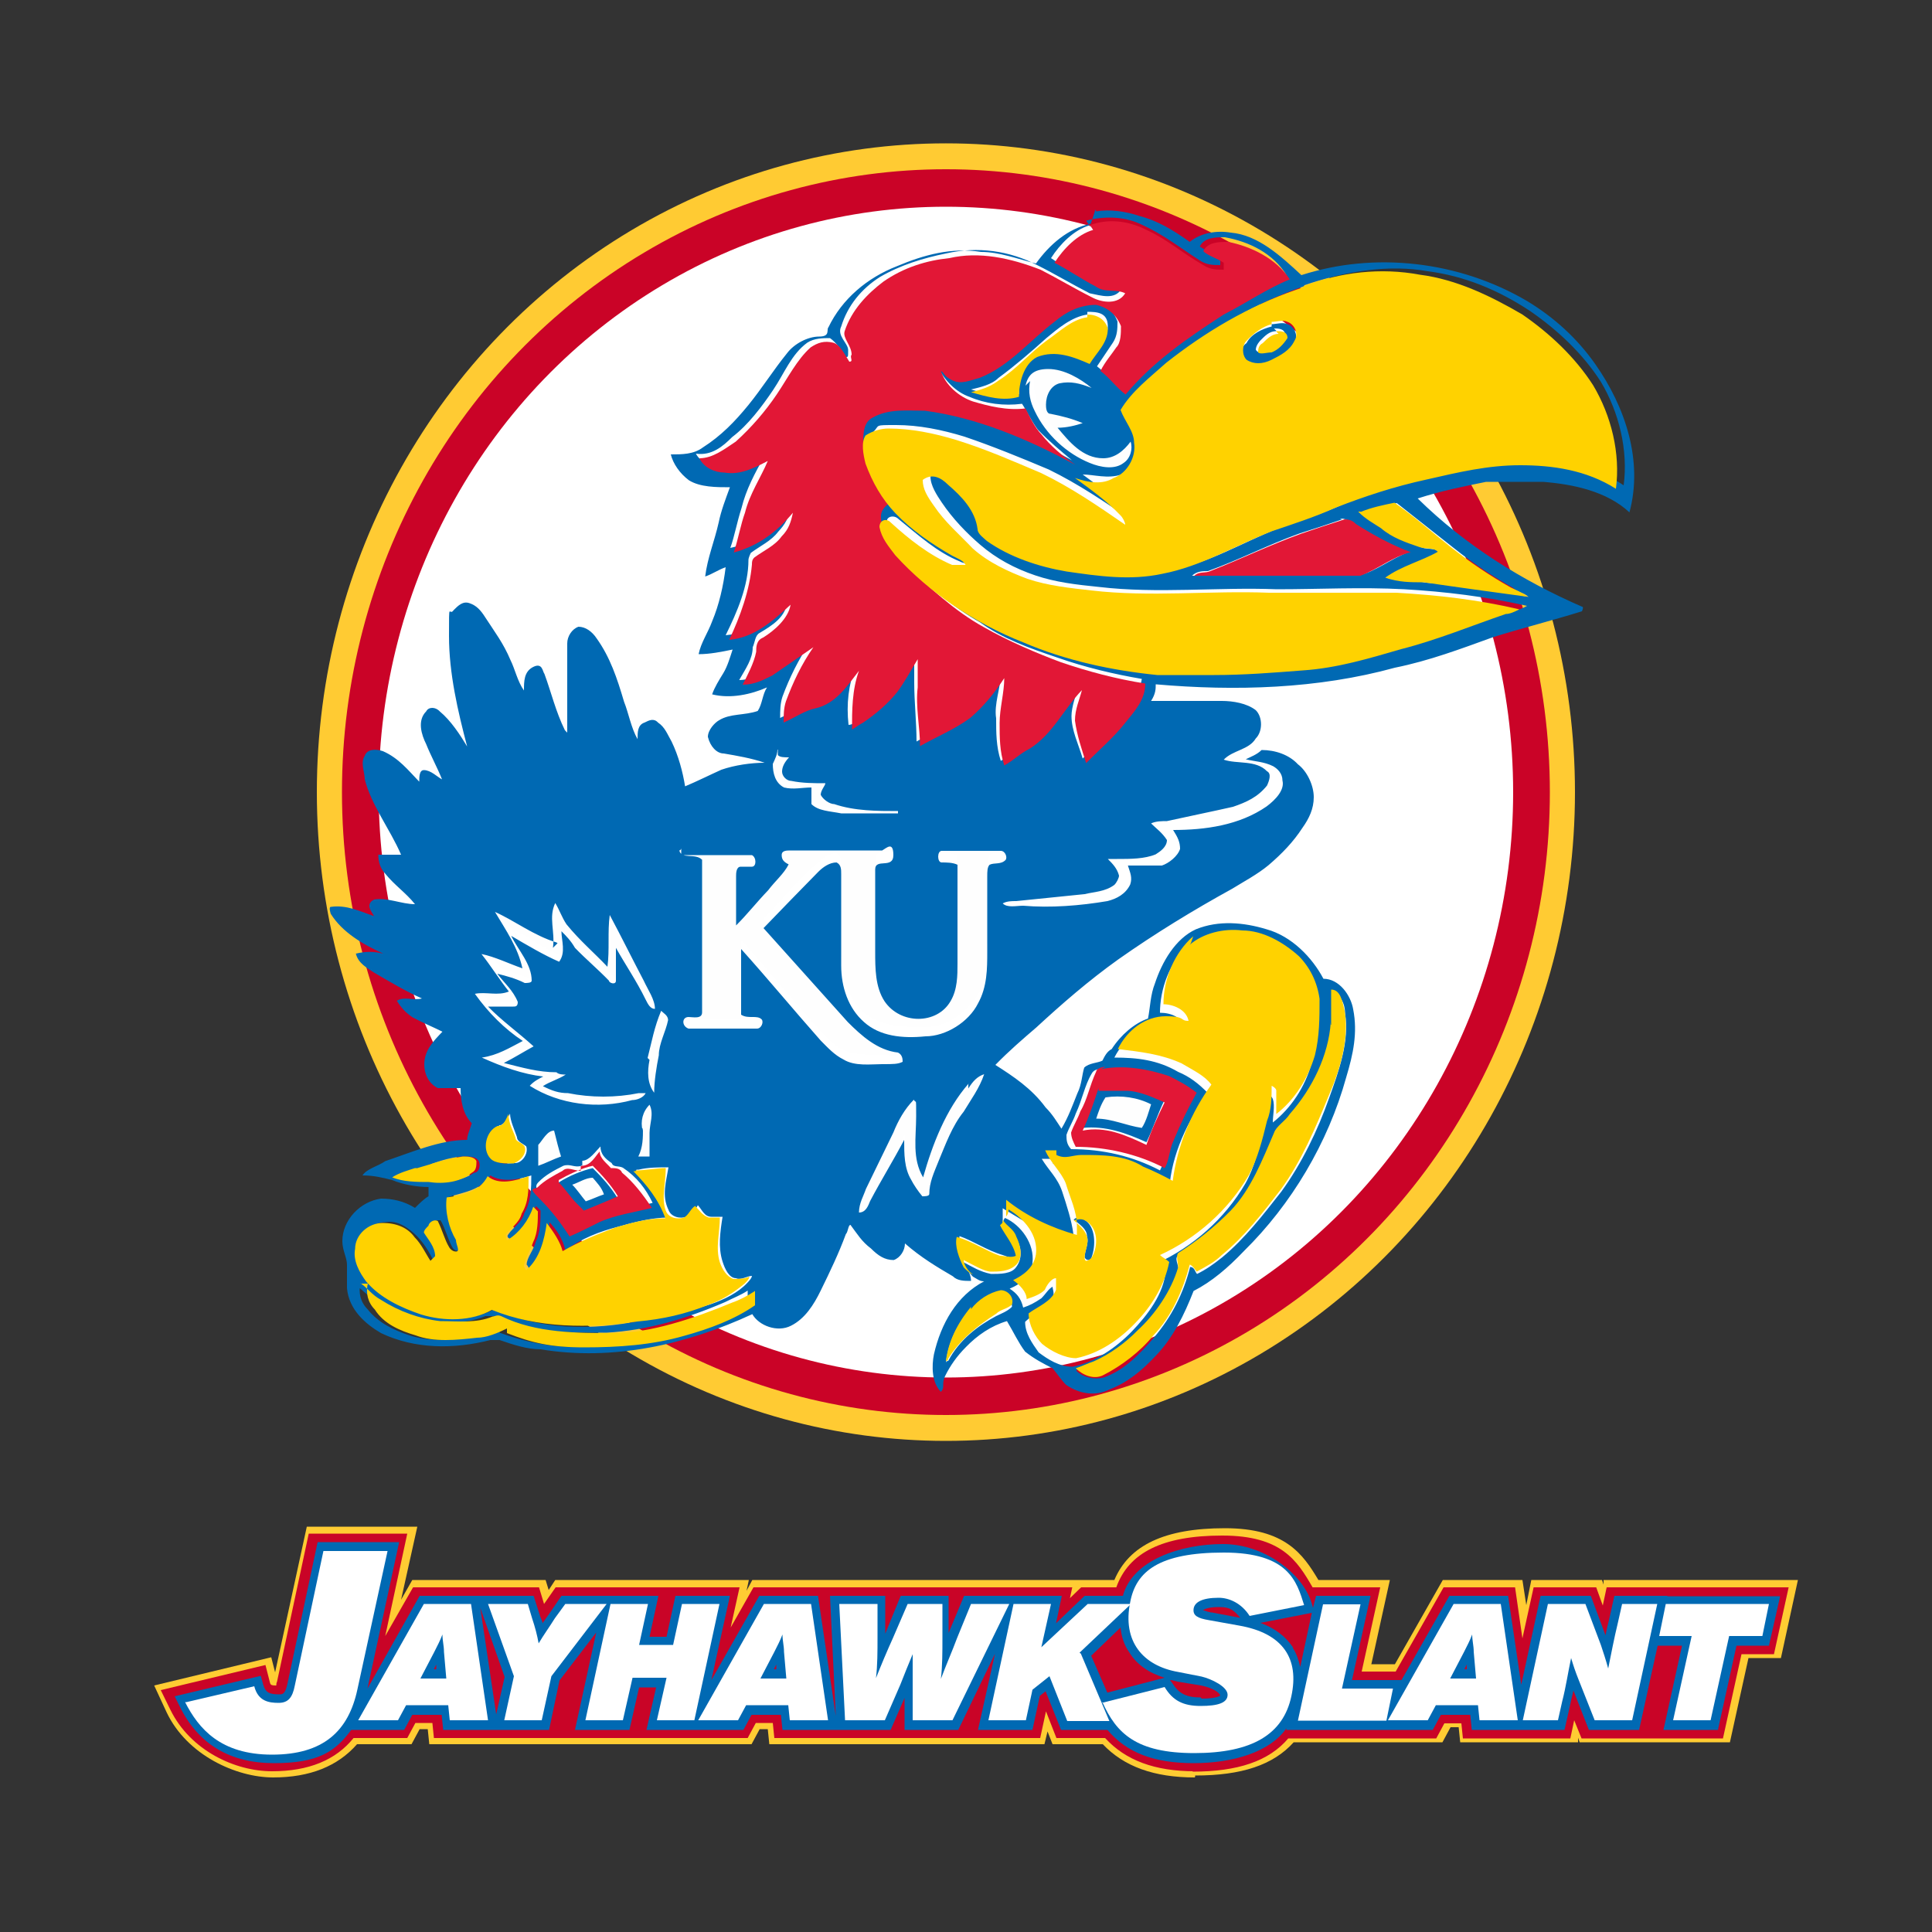
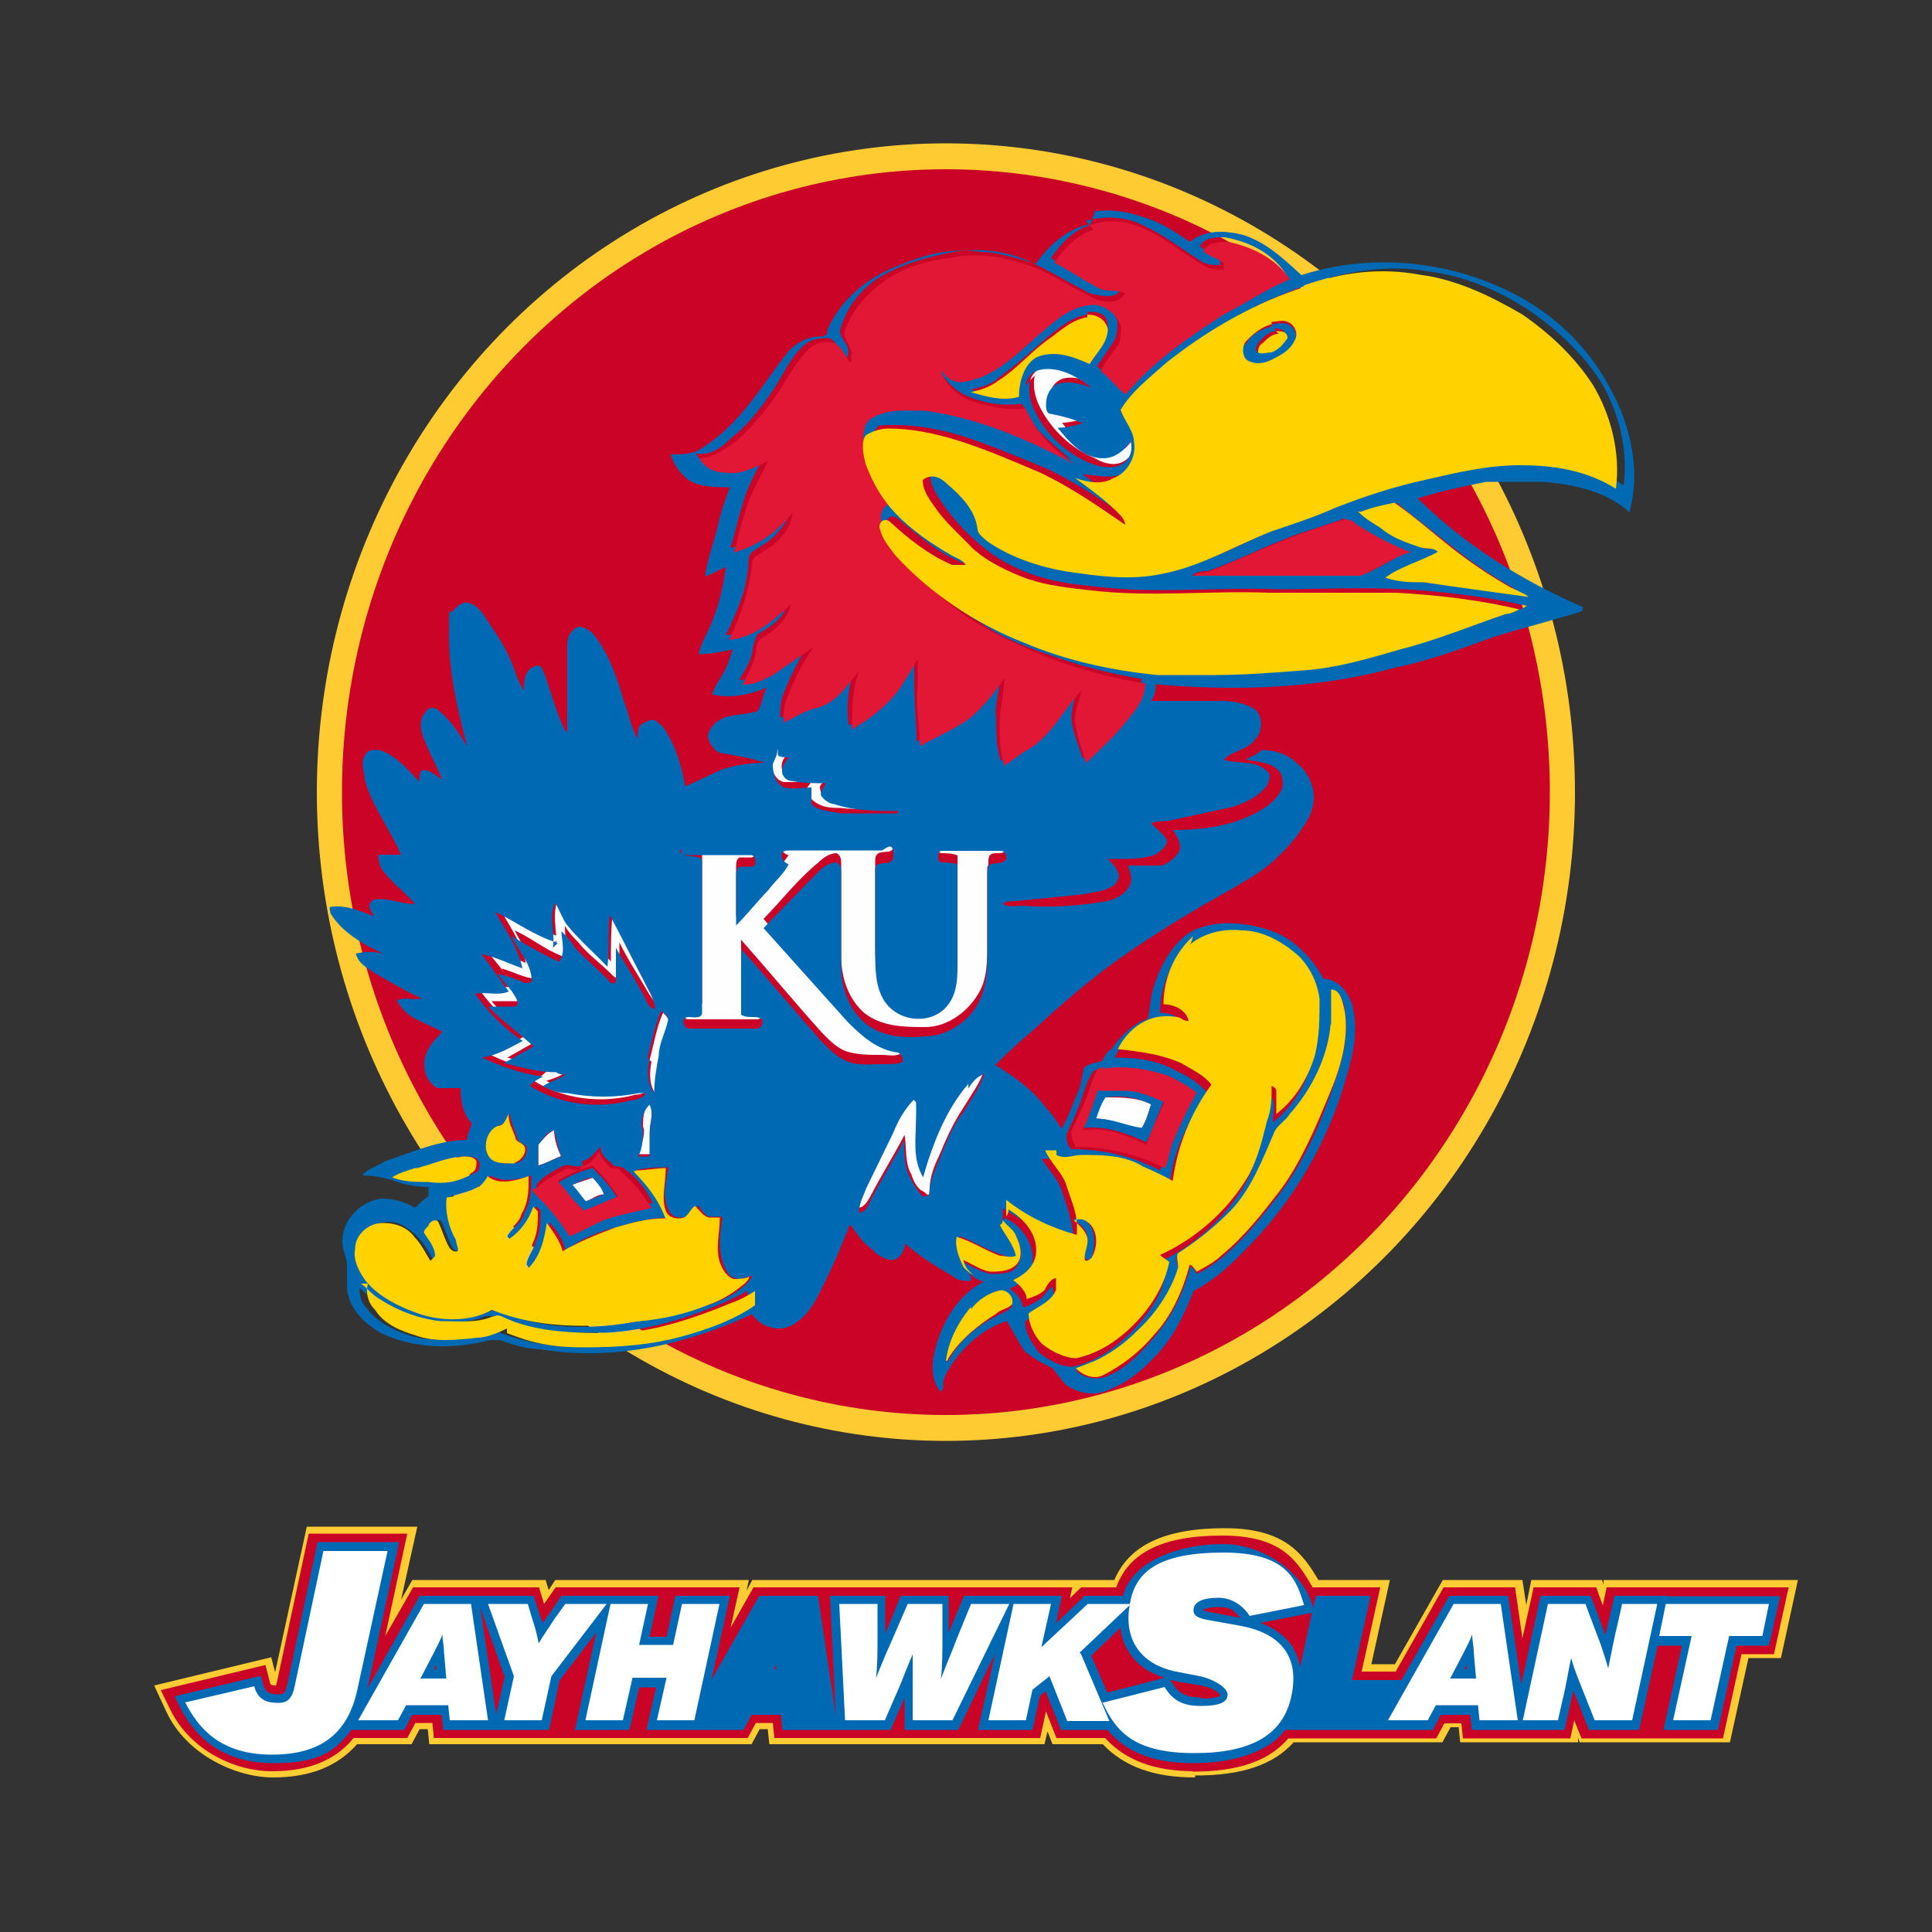
<svg xmlns="http://www.w3.org/2000/svg" id="Layer_1" version="1.1" viewBox="0 0 500 500">
  <rect x="0" y="0" width="500" height="500" fill="#333333" stroke="none" />
  <defs>
    <style>
      .st0 {
        fill: #ca0327;
      }

      .st1 {
        fill: #e10034;
      }

      .st2 {
        fill: #e21736;
      }

      .st3 {
        fill: #ffcb33;
      }

      .st4 {
        fill: #ffd200;
      }

      .st5 {
        fill: #fff;
      }

      .st6 {
        fill: #fefefe;
      }

      .st7 {
        fill: #fc3;
      }

      .st8 {
        fill: #0069b3;
      }

      .st9 {
        fill: #c90427;
      }

      .st10 {
        display: none;
      }
    </style>
  </defs>
  <g id="Background" class="st10">
-     <rect class="st1" x="121.2" y="176.1" width="256.8" height="147.8" />
-   </g>
+     </g>
  <g>
    <ellipse class="st3" cx="244.8" cy="205" rx="162.8" ry="167.9" />
    <ellipse class="st0" cx="244.8" cy="205" rx="156.3" ry="161.2" />
-     <ellipse class="st5" cx="244.8" cy="205" rx="146.8" ry="151.5" />
    <g id="Capa_x5F_1">
      <g id="Kansas_x5F_Jayhawks.cdr">
        <path class="st6" d="M148.1,306.6c1.8-.6,3.5-1.2,5.3-1.8,1.2,1.2,2.4,2.4,2.9,4.3-1.8,0-2.9,1.2-4.7,1.8-1.2-1.2-2.4-2.4-3.5-4.3h0ZM139.3,296.2c1.2-1.2,2.4-3,4.1-3.7,0,1.8.6,4.3,1.8,6.7-1.8.6-3.5,1.8-5.9,2.4v-5.5h0ZM166.4,292c0-2.4,0-4.9,1.8-6.7,1.2,2.4,0,4.9,0,7.3v6.1h-2.9c.6-2.4,1.8-4.9,1.2-7.3v.6h-.1ZM286.1,284c4.1,0,8.3,0,11.8,1.8-.6,1.8-1.2,4.3-2.4,6.1-4.1,0-7.7-2.4-11.8-2.4,0-1.8,1.2-4.3,2.4-5.5h0ZM250.7,280.4c1.2-1.2,2.4-2.4,4.1-3.7-1.2,3.7-3.5,6.7-5.3,9.7-2.9,4.3-4.7,8.5-6.5,12.8-1.2,2.4-2.4,5.5-2.4,8.5s-1.2.6-1.8.6c-1.2-.6-2.4-2.4-2.9-4.3-1.8-3-1.2-6.7-1.8-10.3-2.9,5.5-5.9,10.3-8.8,15.8-.6,1.2-1.8,3-2.9,3,0-1.8,1.2-3.7,1.8-6.1,2.4-4.9,4.7-9.7,7.1-14.6,1.8-3,2.9-6.1,5.3-8.5,1.2,1.2.6,3,.6,4.3,0,5.5-1.2,11,1.8,15.8,2.4-9.1,5.9-17.6,11.8-24.3h0v1.2h-.1ZM168.1,274.3c1.2-4.3,1.8-8.5,3.5-12.2.6.6,1.2,1.2,1.8,2.4-.6,3-1.8,6.1-2.4,9.1,0,3-.6,6.7-1.2,9.7-1.8-2.4-1.8-5.5-1.2-8.5h0l-.6-.6h0ZM144,243.9c0-3.7-1.2-7.9.6-11.6,1.2,1.2,1.8,3.7,2.9,5.5,2.9,3.7,7.1,7.3,10.6,11,0-4.3,0-9.1.6-13.4,3.5,5.5,5.9,11.6,8.8,17,1.2,2.4,2.9,4.3,2.9,7.3-1.2,0-1.8-1.8-2.4-2.4-2.4-4.3-5.3-8.5-7.7-13.4v8.5c0,1.2-1.2.6-1.8,0-2.9-3-6.5-5.5-8.8-8.5-1.2-1.2-2.4-2.4-3.5-4.3,0,2.4.6,5.5-.6,7.9-4.7-1.8-8.3-4.9-12.4-6.7,1.8,3.7,4.7,7.3,5.3,11.6,0,1.2-1.2.6-1.8.6-2.4-.6-4.7-1.8-7.1-2.4,1.8,2.4,4.1,4.9,5.3,7.3,0,.6-.6,1.2-1.2,1.2h-6.5c3.5,4.3,8.3,6.7,11.8,10.3-2.4,1.2-5.3,3-7.7,4.3,4.1,1.2,8.8,2.4,13.6,2.4s1.8,0,2.4.6c-1.8,1.8-4.1,2.4-5.9,3,1.8,1.2,4.1,1.2,6.5,1.8,5.9,1.2,12.4,1.2,18.3,0h1.8c0,1.2-2.4,1.8-3.5,1.8-8.8,2.4-18.9,1.2-26.5-3.7,1.2-.6,2.4-1.2,3.5-2.4-5.9-.6-11.2-2.4-15.9-4.9,3.5-1.2,7.1-2.4,10.6-4.3-4.7-3-8.8-7.3-12.4-12.2,2.9,0,5.9,0,8.8-.6-1.8-3.7-4.7-6.7-7.1-9.7,3.5.6,7.1,2.4,10.6,3.7-1.2-5.5-4.7-10.3-7.1-14.6,5.3,3,10.6,6.1,15.9,7.9h0l-1.2,1.2.3.2ZM176.4,218.9c2.9-.6,6.5,0,9.4,0h8.8c1.2,0,1.8,2.4,0,3h-2.9c-1.2,0-1.2,1.8-1.2,2.4v12.8c2.9-3,5.3-6.1,8.3-9.1s3.5-4.3,5.3-6.7c-.6,0-2.4-1.2-1.8-2.4,0-1.2,1.8-1.2,2.4-1.2h23.6c1.2,0,2.9,0,2.9,1.2,0,3-4.7,0-4.7,3.7v21.3c0,4.3,0,9.1,2.4,12.8,3.5,5.5,13,5.5,17.1,0,1.8-3,1.8-6.7,1.8-9.7v-25.6c-1.2-.6-2.9-.6-4.1-.6s-1.8-2.4,0-3h15.3c1.2,0,1.8,1.8,1.2,2.4-1.2,1.2-2.9,0-4.1,1.2-.6,1.2,0,2.4-.6,3v19.5c0,4.9,0,9.7-2.4,13.4-2.9,4.9-8.3,8.5-13.6,8.5s-11.2,0-15.9-3.7c-4.1-3.7-5.9-9.1-5.9-14.6v-23.7c0-1.2,0-2.4-1.2-3-1.8,0-3.5,1.2-4.7,2.4-5.3,4.3-9.4,9.7-14.2,14.6,7.1,8.5,14.7,16.4,21.8,24.3,3.5,3.7,7.7,7.3,13,7.9,1.2,0,1.2,1.2,1.2,2.4-1.8,1.2-3.5.6-5.3.6-3.5,0-7.1,0-10-1.2-2.4-1.2-4.1-3-5.9-4.9-7.1-7.9-13.6-15.8-20.6-23.7v17c1.2,1.2,3.5,0,5.3,1.2.6,1.2,0,2.4-1.2,2.4h-17.7c-1.8,0-1.8-3,0-3s2.9,0,3.5-1.2v-39.5c-1.8-1.8-4.7,0-5.9-2.4,0,0,0-1.2.6-1.2h0v2.4h0ZM201.2,194c1.2,0,2.4,0,2.9.6-.6,1.2-1.8,1.8-1.8,3.7s1.2,1.8,2.4,2.4c2.9,1.2,5.9,1.2,8.8.6,0,1.2-1.8,1.8-1.2,3,0,1.8,2.4,2.4,3.5,2.4,5.3,1.2,11.2,1.2,16.5,1.8v.6c-4.7,0-10,.6-14.7,0-2.4,0-5.3,0-7.7-2.4s-.6-3,0-4.3h-7.1c-2.4-.6-3.5-3.7-2.9-6.1,0-1.2,1.2-2.4,1.2-3.7v1.4ZM266.6,98.5c.6-2.4,3.5-4.3,5.9-4.3,4.1,0,7.7,2.4,11.2,4.9-2.4-.6-5.3-1.8-8.3-1.2-2.4.6-4.1,3-3.5,5.5,0,.6,0,2.4,1.2,2.4,2.9.6,5.9,1.8,8.3,2.4-2.4.6-4.7,1.2-6.5,1.2,2.9,4.3,7.1,7.9,11.8,7.9s5.3-2.4,7.1-4.3c0,1.8,0,4.3-1.8,5.5-2.4,2.4-5.9,1.8-8.8,0-5.9-2.4-11.2-7.3-14.2-13.4-1.2-2.4-1.8-5.5-1.2-7.9h0l-1.2,1.2h0Z" />
        <path class="st8" d="M277.8,315.7c.6-.6,1.8-1.2,2.9,0,2.9,1.8,2.9,6.7,1.8,9.7,0,.6-1.2,1.2-1.8,0,0-1.8,1.2-3.7.6-5.5,0-1.8-1.8-3-3.5-4.3h0ZM283.7,54.7c3.5-.6,7.7,0,11.2,1.2,4.7,1.2,8.8,3.7,13,6.7,2.9-2.4,7.1-3,10.6-2.4,7.1.6,13,6.1,18.3,11,18.9-6.1,40.7-3.7,58.4,6.7,7.1,4.3,13,9.7,17.7,16.4,7.7,11,12.4,24.9,8.8,38.3-5.9-5.5-14.7-7.3-22.4-7.9h-14.7c-5.9,1.2-11.8,2.4-17.7,4.3,12.4,12.2,27.1,21.3,42.5,28,.6,0,0,1.2,0,1.2-7.7,2.4-15.3,4.3-23,6.7-8.3,3-16.5,6.1-25.4,7.9-20,5.5-41.3,6.1-61.9,4.3,0,1.2,0,2.4-1.2,4.3h18.3c2.9,0,6.5.6,8.8,2.4,1.8,1.8,1.8,5.5,0,7.3-1.8,3-5.9,3-8.3,5.5,3.5,1.2,8.3,0,11.2,3,1.2.6.6,2.4,0,3.7-2.4,3-5.3,4.3-8.8,5.5-5.3,1.2-11.2,2.4-17.1,3.7-1.2,0-2.9,0-4.1.6,1.2,1.2,2.9,2.4,4.1,4.3,0,1.8-1.8,3-2.9,3.7-2.9,1.2-6.5,1.2-10,1.2h-2.4c1.2,1.2,2.4,2.4,2.9,4.3,0,.6-.6,1.8-1.2,2.4-2.4,1.8-5.3,1.8-7.7,2.4-5.9.6-11.8,1.2-17.7,1.8-1.2,0-2.4,0-3.5.6,1.2,1.2,3.5.6,5.3.6,7.1.6,14.7,0,21.8-1.2,2.4-.6,4.7-1.8,5.9-4.3.6-1.8,0-3-.6-4.9h8.8c1.8-.6,4.1-2.4,4.7-4.3,0-1.8-.6-3-1.8-4.9,8.3,0,17.1-1.2,24.2-6.1,2.4-1.8,4.7-4.3,4.1-6.7,0-1.8-1.2-3-2.4-3.7-2.4-1.2-4.7-1.2-7.1-1.8,1.2-.6,2.9-1.2,4.1-2.4,3.5,0,7.1,1.2,9.4,3.7,2.4,1.8,4.1,5.5,4.1,8.5s-1.2,5.5-2.9,7.9c-2.4,3.7-5.3,6.7-8.8,9.7-2.9,2.4-6.5,4.3-9.4,6.1-10,5.5-20,11.6-29.5,18.3-7.7,5.5-14.7,11.6-21.2,17.6-3.5,3-7.1,6.1-10.6,9.7,4.7,3,9.4,6.1,13,11,1.8,1.8,2.9,3.7,4.1,5.5h0c1.8-3,2.9-6.1,4.1-9.1,1.2-2.4,1.2-4.9,1.8-6.7,1.2-1.2,3.5-1.2,4.7-1.8.6-1.2,1.2-2.4,2.4-3,2.4-3.7,5.9-6.7,9.4-7.9.6-3,.6-6.1,1.8-9.1,1.8-5.5,5.3-11.6,10.6-14,5.9-2.4,12.4-1.8,18.3,0,6.5,1.8,11.8,7.3,14.7,12.8,4.1,0,7.1,4.3,7.7,7.9,1.2,6.1,0,11.6-1.8,17.6-4.7,17-14.2,32.9-26.5,45-4.1,4.3-8.3,7.9-13,10.3-2.4,6.1-5.3,12.2-10,17-3.5,3.7-7.1,6.7-11.8,8.5-3.5,1.8-7.7,1.2-11.2-1.2-1.2-1.2-2.4-3-3.5-4.3-2.4-1.2-4.7-2.4-7.1-4.3-1.8-2.4-2.9-4.9-4.7-7.9-4.1,1.2-7.7,3.7-10.6,6.7-2.4,2.4-4.1,4.9-5.3,7.3s0,3-1.2,4.3c-2.4-2.4-2.4-6.7-1.8-9.7,1.8-7.9,5.9-15.2,13-18.9-1.2,0-1.8-.6-2.9-1.2-1.2-1.2-1.8-2.4-2.4-3.7,2.4,1.2,4.1,2.4,7.1,3,2.4,0,5.3,0,6.5-1.8,1.8-2.4,1.2-5.5,0-7.3s-2.9-2.4-3.5-4.3v.6c1.2,3,2.9,5.5,4.1,7.9-1.2,1.2-2.4.6-4.1,0-4.1-1.2-7.7-3.7-11.2-4.9,0,3,0,5.5,1.8,7.9.6,1.2,1.2,2.4,1.2,3.7-1.8,0-3.5,0-4.7-1.2-4.1-2.4-8.3-4.9-12.4-8.5,0,1.8-1.2,3.7-2.9,4.3-2.4,0-4.1-1.2-5.9-3-2.4-1.8-3.5-3.7-5.3-6.1-.6,0-.6,1.8-1.2,2.4-1.8,4.9-4.1,9.7-6.5,14.6-1.8,3.7-4.1,7.3-7.7,9.1-3.5,1.8-8.3,0-10-3-17.1,7.9-36,12.2-54.8,9.1-3.5,0-7.1-1.2-10.6-2.4h-2.4c-9.4,2.4-19.5,2.4-28.3-1.8-4.1-2.4-8.3-6.1-8.8-11.6v-6.1c0-1.8-1.2-3.7-1.2-6.1,0-5.5,4.7-10.3,10-11,2.9,0,5.9.6,8.8,2.4,1.2-1.2,2.4-2.4,3.5-3v-2.4c-2.9,0-6.5-.6-9.4-1.8-2.4-.6-4.7-1.2-7.7-1.2,1.2-1.8,4.1-2.4,5.9-3.7,7.1-2.4,14.2-5.5,21.2-5.5,0-1.2.6-2.4,1.2-4.3-2.4-2.4-2.9-6.1-2.9-9.1h-5.9c-2.4-1.2-3.5-3.7-3.5-6.1,0-3.7,2.4-6.1,4.7-8.5-2.4-1.2-5.3-2.4-7.7-3.7-1.8-1.2-2.9-2.4-4.1-4.3,1.8-1.2,4.1,0,6.5-.6-4.1-1.8-8.3-4.3-12.4-6.7-1.8-1.2-4.1-2.4-4.7-4.9,2.4-.6,4.7-.6,7.1,0-5.3-2.4-10.6-5.5-13.6-10.3,0,0-.6-1.8,0-1.8,4.1-.6,7.7,1.2,11.2,2.4-.6-1.2-2.4-3,0-4.3,3.5-.6,7.1,1.2,10.6,1.2-2.4-3-5.3-4.9-7.7-7.9-1.2-1.2-1.8-3-1.8-4.9h5.9c-2.9-6.7-7.7-12.8-9.4-19.5,0-1.8-1.2-4.3,0-6.1.6-1.8,2.9-1.8,4.7-1.2,4.1,1.8,6.5,4.9,9.4,7.9,0-1.2,0-3,1.2-3,1.8,0,3.5,1.8,4.7,2.4-1.2-3-2.9-6.1-4.1-9.1-1.2-2.4-2.4-6.1,0-8.5.6-1.2,2.4-1.2,3.5,0,2.9,2.4,5.3,6.1,7.1,9.1-2.4-9.1-4.7-18.9-4.7-28.6s0-4.9,1.2-6.7c1.2-1.2,2.4-2.4,4.1-1.8,1.8.6,2.9,1.8,4.1,3.7,2.4,3.7,4.7,6.7,6.5,11,1.2,2.4,1.8,5.5,3.5,7.9,0-2.4,0-4.9,2.4-6.1s2.4,1.2,2.9,1.8c1.8,4.9,2.9,9.7,5.3,14.6l.6.6v-23.1c0-1.8,1.2-3.7,2.9-4.3,1.8,0,3.5,1.2,4.7,3,3.5,4.9,5.3,10.3,7.1,16.4,1.2,3,1.8,6.7,3.5,9.7,0-1.8,0-3.7,1.8-4.3,1.2-.6,2.4-1.2,3.5,0,1.8,1.2,2.4,3,3.5,4.9,1.8,3.7,2.9,7.9,3.5,11.6,2.9-1.2,6.5-3,9.4-4.3,3.5-1.2,7.7-1.8,11.2-1.8h0c-3.5-1.2-7.1-1.8-10.6-2.4-1.8,0-3.5-1.8-4.1-4.3,0-1.8,1.8-3.7,2.9-4.3,2.9-1.8,6.5-1.2,10-2.4,1.2-1.8,1.2-4.3,2.4-6.1-4.1,1.8-9.4,3-14.2,1.8.6-1.8,1.8-3.7,2.9-5.5s1.8-4.3,2.4-6.1c-2.9.6-5.9,1.2-8.8,1.2.6-3,2.4-5.5,3.5-8.5,1.8-4.3,2.9-9.1,3.5-14-1.8.6-3.5,1.8-5.3,2.4.6-4.9,2.4-9.1,3.5-14,.6-3,1.8-6.1,2.9-9.1-3.5,0-7.7,0-10.6-1.8-2.4-1.8-4.1-4.3-4.7-6.7,2.9,0,5.9,0,8.3-1.8,4.7-3,8.3-6.7,11.8-11s6.5-9.1,10-13.4c1.8-2.4,5.3-4.3,8.3-4.3s1.8-1.8,2.4-2.4c3.5-7.3,10-12.8,17.7-15.8,7.1-3,14.2-4.9,21.8-3.7,4.7,0,9.4,1.8,14.2,3,3.5-4.9,8.3-9.1,14.2-10.3h0l1.2-3.7.2.5ZM282,58.3c-4.1,1.2-7.7,4.9-10,8.5,3.5,2.4,7.1,4.3,10.6,6.1,2.4,1.2,5.3,0,7.7,1.8-1.8,3-5.3,1.8-8.3,1.2-4.7-2.4-8.8-4.9-13.6-7.3-7.1-3.7-15.3-4.9-23.6-3-5.9,1.2-11.8,3-17.1,6.1-4.7,3-8.3,7.3-10,12.8-1.2,2.4,1.8,4.3,1.8,6.1s0,1.8-.6,1.8c-1.2-1.8-2.4-3.7-4.1-4.9-1.8,0-4.1,0-5.9,1.2-4.1,3-5.9,7.9-8.8,12.2-2.9,4.3-6.5,9.1-10.6,12.2-2.4,2.4-5.3,4.9-9.4,4.3,1.2,2.4,4.1,3,6.5,3.7,4.1,0,8.3-1.2,11.2-3-2.4,4.3-4.7,8.5-5.9,13.4-1.2,3.7-1.8,7.3-2.9,10.3,5.9-1.2,11.2-5.5,15.3-10.3,0,2.4-1.2,4.3-2.9,6.1-1.8,2.4-4.7,3.7-7.1,5.5,0,0-.6,1.2-.6,1.8,0,6.7-2.9,13.4-5.9,19.5,6.5-.6,11.2-4.9,15.9-9.1,0,4.3-4.1,6.7-7.1,8.5-1.2.6-1.2,2.4-1.8,3.7,0,3-1.8,5.5-3.5,8.5,2.4,0,5.3-1.2,7.7-2.4,3.5-1.8,7.1-4.9,10.6-7.3-2.9,4.3-5.3,9.1-7.1,14-.6,1.8-.6,3.7-.6,5.5,2.4-1.2,5.3-2.4,8.3-3.7,4.7-1.8,7.7-6.1,11.2-9.7-1.8,4.9-2.4,9.7-1.8,15.2,1.2,0,2.4-1.2,2.9-1.8,2.9-2.4,6.5-4.3,8.8-7.9,2.4-2.4,3.5-5.5,5.3-8.5v7.3c0,4.9.6,10.3.6,15.2,4.1-2.4,9.4-3.7,13-7.3,3.5-3,6.5-6.7,8.8-10.3,0,3.7-1.8,7.9-1.2,11.6,0,3.7,0,7.3,1.2,11,2.4-1.2,4.1-3,6.5-4.3,5.9-3.7,8.8-10.3,13.6-15.2-.6,2.4-1.8,5.5-1.8,7.9,0,3.7,1.8,7.3,2.9,11,3.5-3.7,6.5-6.7,10-10.3,2.4-3,4.7-6.7,5.3-10.3-7.1-1.2-14.7-3-21.8-5.5-7.1-2.4-14.2-4.9-20-9.1-7.7-4.3-14.2-10.3-20.6-16.4-2.9-3-5.3-6.7-5.9-11,0-1.8,1.2-3.7,2.4-4.9-3.5-4.3-5.9-9.7-7.1-15.2,0-2.4,0-5.5,2.4-6.7,4.1-2.4,8.8-1.8,13.6-1.8,13.6,1.8,26.5,7.3,38.9,14-2.9-2.4-5.9-4.9-8.8-7.9-1.8-2.4-2.9-4.9-4.1-6.7-4.7.6-9.4,0-13.6-1.8-3.5-1.2-6.5-4.3-8.3-7.9,1.2.6,1.8,1.8,2.9,2.4,2.4,1.2,4.7,0,7.1-.6,7.7-3,13-10.3,19.5-14.6,2.9-2.4,6.5-4.9,10.6-4.3,2.9,0,5.3,2.4,6.5,5.5,0,1.8,0,3.7-1.2,5.5s-2.9,4.3-4.1,6.1c2.4,1.8,4.1,4.3,6.5,6.1,7.1-8.5,16.5-14.6,25.4-20.7,5.3-3.7,11.2-6.7,17.1-9.1-3.5-5.5-9.4-8.5-15.9-9.7-2.4,0-5.3,0-6.5,2.4,1.8,1.2,3.5,1.8,5.3,3v1.8c-1.8,0-3.5,0-5.3-1.2-4.7-3-9.4-6.7-14.7-9.1-4.7-2.4-10-2.4-14.7-1.2h0l1.2,1.8-.3-.6ZM337.4,74.1c-12.4,4.3-23.6,11-33.6,18.9-4.1,3.7-8.8,7.3-11.8,12.2,1.2,3,2.9,5.5,3.5,8.5.6,3.7-1.8,7.9-5.3,9.1s-7.1,0-10,0c4.1,3,8.3,6.1,11.8,9.7.6.6,1.2,1.2,1.2,2.4-7.1-4.9-14.2-9.7-21.8-13.4-7.1-3-14.7-6.1-21.8-8.5-5.9-1.8-11.8-3-17.7-3s-4.1,0-5.9,1.8c-1.8,1.8-1.2,4.9,0,7.3,1.8,4.9,4.1,9.1,7.7,12.8,4.7,4.3,9.4,8.5,14.7,11,1.2.6,2.4,1.2,3.5,2.4-1.2.6-2.4.6-3.5,0-5.9-2.4-10.6-6.7-15.9-11-1.2-1.2-3.5-.6-2.9,1.2.6,3,2.9,4.9,4.1,7.3,8.8,10.3,20.6,18.3,33,22.5,11.2,4.3,23,7.3,34.8,8.5h14.7c7.7,0,15.3,0,23-1.2,8.8-.6,17.1-3,25.4-5.5,8.8-3,17.7-6.1,27.1-9.1,1.2,0,2.4-.6,3.5-1.2-10.6-2.4-21.2-3.7-31.8-4.3-11.2-.6-21.8,0-33,0-15.3-.6-30.7,1.2-46-.6-5.9-.6-11.2-1.2-16.5-3s-10-4.3-14.2-7.9c-3.5-3-7.1-6.7-10-11-1.2-1.8-2.9-4.3-2.9-6.7,2.4-1.8,4.7,0,6.5,1.2,3.5,3,7.1,6.7,7.7,11.6,0,1.2,1.2,1.8,2.4,3,5.9,4.9,13,6.7,20.6,7.9,8.3,1.2,16.5,2.4,24.8.6,10-1.8,18.9-7.3,28.3-11,5.3-1.8,11.2-3.7,16.5-6.1,7.7-3,15.3-5.5,23.6-7.3,7.7-1.8,15.9-3.7,24.2-3.7s17.7,1.2,24.8,6.1c1.2-9.1-1.2-18.9-5.9-26.8-4.7-7.3-11.2-13.4-18.3-18.3-8.3-5.5-17.1-9.1-26.5-10.3-10-1.8-20.6,0-30.1,3h0l-1.8.6-.2.3ZM281.4,81.4c-4.1.6-7.7,3.7-10.6,6.1-4.1,3.7-8.3,7.3-12.4,10.3-1.8,1.8-4.7,2.4-7.1,3h0c4.1,1.2,8.3,2.4,12.4,1.2,0-3.7.6-8.5,4.7-10.3s9.4,0,13.6,1.8c1.8-3,4.7-5.5,4.7-9.1s-2.9-3.7-5.3-3.7h0v.6h0ZM266.6,98.5c-.6,3,0,5.5,1.2,7.9,2.9,6.1,8.3,11,14.2,13.4,2.9,1.2,6.5,1.8,8.8,0,1.8-1.2,2.4-3.7,1.8-5.5-1.8,2.4-4.1,4.3-7.1,4.3-5.3,0-8.8-4.3-11.8-7.9,2.4,0,4.7-.6,6.5-1.2-2.9-1.2-5.3-1.8-8.3-2.4-1.2,0-1.2-1.8-1.2-2.4,0-2.4,1.2-4.9,3.5-5.5,2.9-.6,5.3,0,8.3,1.2-2.9-2.4-7.1-4.9-11.2-4.9s-5.3,1.8-5.9,4.3h0l1.2-1.2h0ZM352.1,132.5c1.8,1.2,4.1,2.4,5.9,4.3,2.9,1.8,7.1,3,10,4.9,1.8.6,3.5,0,4.7,1.2-4.7,2.4-9.4,4.3-13.6,6.7,2.9.6,6.5.6,10,1.2,8.8.6,17.7,1.8,26.5,3.7-1.2-1.2-2.9-1.2-4.1-2.4-5.3-3-10-6.1-15.3-10.3-4.7-3.7-10-7.9-14.7-11.6-2.9.6-5.9,1.8-8.8,2.4h-.6ZM347.4,134.4c-3.5,1.2-7.1,2.4-11.2,3.7-8.3,3-15.3,6.7-23.6,9.7-1.2,0-2.9,0-4.1,1.2h43c4.7-1.2,8.3-4.3,13-6.1h0c-4.7-1.8-9.4-4.3-14.2-7.3-1.2-.6-2.4-1.8-3.5-1.2h.6ZM201.2,194c0,1.2-.6,2.4-1.2,3.7,0,2.4.6,4.9,2.9,6.1,2.4.6,4.7,0,7.1,0v4.3c1.8,1.8,4.7,1.8,7.7,2.4h14.7v-.6c-5.3,0-11.2,0-16.5-1.8-1.2,0-2.9-1.2-3.5-2.4,0-1.2,1.2-2.4,1.2-3-2.9,0-5.9,0-8.8-.6-1.2,0-2.4-1.2-2.4-2.4s.6-2.4,1.8-3.7c-1.2,0-2.4,0-2.9-.6v-1.4ZM176.4,218.9s0,1.2-.6,1.2c.6,2.4,4.1.6,5.9,2.4v39.5c0,1.8-2.4,1.2-3.5,1.2-1.8,0-1.8,2.4,0,3h17.7c1.2,0,1.8-1.8,1.2-2.4-1.2-1.2-3.5,0-5.3-1.2v-17c7.1,7.9,13.6,15.8,20.6,23.7,1.8,1.8,3.5,3.7,5.9,4.9,2.9,1.8,7.1,1.2,10,1.2s4.1,0,5.3-.6c0-.6,0-1.8-1.2-2.4-5.3-.6-9.4-4.3-13-7.9-7.1-7.9-14.7-16.4-21.8-24.3,4.7-4.9,9.4-9.7,14.2-14.6,1.2-1.2,2.9-2.4,4.7-2.4,1.2.6,1.2,1.8,1.2,3v23.7c0,5.5,1.8,11,5.9,14.6,4.1,3.7,10,4.3,15.9,3.7,5.3,0,11.2-3.7,13.6-8.5,2.4-4.3,2.4-9.1,2.4-13.4v-19.5c0-1.2,0-2.4.6-3,1.2-.6,2.9,0,4.1-1.2.6-.6,0-2.4-1.2-2.4h-15.3c-1.2,0-1.2,3,0,3s2.9,0,4.1.6v25.6c0,3,0,6.7-1.8,9.7-3.5,6.1-13,6.1-17.1,0-2.4-3.7-2.4-8.5-2.4-12.8v-21.3c0-3,4.7,0,4.7-3.7s-1.8-1.8-2.9-1.2h-23.6c-1.2,0-2.4,0-2.4,1.2s.6,1.8,1.8,2.4c-1.2,2.4-3.5,4.3-5.3,6.7-2.9,3-5.3,6.1-8.3,9.1v-12.8c0-.6,0-2.4,1.2-2.4h2.9c1.2,0,1.2-2.4,0-3h-18.3v-2.4h.1ZM144,243.9c-5.9-1.8-10.6-5.5-15.9-7.9,2.9,4.9,5.9,9.1,7.1,14.6-3.5-1.2-7.1-3-10.6-3.7,2.4,3,4.7,6.7,7.1,9.7-2.9,1.2-5.9,0-8.8.6,3.5,4.9,7.7,9.1,12.4,12.2-3.5,1.8-6.5,3.7-10.6,4.3,5.3,2.4,10.6,4.3,15.9,4.9-1.2.6-2.4,1.2-3.5,2.4,7.7,4.9,17.7,6.1,26.5,3.7,1.2,0,2.9-.6,3.5-1.8h-1.8c-5.9,1.2-12.4,1.2-18.3,0-2.4,0-4.1-.6-6.5-1.8,1.8-1.2,4.1-1.8,5.9-3-.6,0-1.8,0-2.4-.6-4.7,0-8.8-1.2-13.6-2.4,2.4-1.2,5.3-3,7.7-4.3-4.1-3.7-8.3-6.7-11.8-10.3h6.5c.6,0,1.2,0,1.2-1.2-1.2-3-3.5-4.9-5.3-7.3,2.4.6,4.7,1.2,7.1,2.4.6,0,1.8,0,1.8-.6,0-4.3-3.5-7.9-5.3-11.6,4.1,2.4,8.3,4.9,12.4,6.7,1.8-2.4.6-5.5.6-7.9,1.2,1.2,2.4,2.4,3.5,4.3,2.9,3,5.9,5.5,8.8,8.5,0,.6,1.8,1.2,1.8,0v-8.5c2.4,4.3,5.3,8.5,7.7,13.4.6,1.2,1.2,2.4,2.4,2.4,0-2.4-1.8-4.9-2.9-7.3-2.9-5.5-5.9-11.6-8.8-17-.6,4.3,0,9.1-.6,13.4-3.5-3.7-7.1-6.7-10.6-11-1.2-1.8-1.8-3.7-2.9-5.5-1.8,3.7,0,7.3-.6,11.6h0l1.2-1.2-.3-.2ZM307.9,244.5c-5.3,4.3-7.7,11.6-7.7,17.6,2.9,0,5.9,1.2,6.5,4.3-1.8,0-3.5-1.2-5.9-1.2-5.3,0-10,3.7-12.4,8.5,5.9,0,11.2.6,16.5,3.7,2.9,1.2,5.3,3,7.7,5.5-5.3,7.3-9.4,15.8-10,24.9-2.4-1.2-5.3-3-7.7-3.7-5.3-2.4-10.6-2.4-15.9-3-2.4,0-4.1,1.2-6.5,0v-1.2h-2.9c1.8,3,4.1,4.9,5.3,8.5,1.2,3.7,2.4,7.3,2.9,11v2.4c-6.5-1.8-12.4-5.5-18.3-9.1v4.3s0-1.2.6-1.8c4.1,1.8,7.7,6.7,7.1,11.6,0,3-2.9,5.5-5.9,6.7,1.8,1.2,2.9,2.4,3.5,4.9,1.8-.6,2.9-1.2,4.7-2.4,1.2-1.2,1.8-2.4,2.9-3,0,.6.6,1.8,0,3-1.8,3-4.7,3.7-7.1,6.1,0,3,1.8,5.5,3.5,7.9,2.4,1.8,5.3,3.7,8.8,3.7,5.9-1.2,11.2-4.9,15.3-9.1,4.1-4.3,8.3-9.7,8.8-15.8-.6,0-1.8-1.2-2.4-1.8,9.4-4.3,17.7-11.6,23-20.7,2.4-4.3,3.5-9.1,4.7-14,.6-3,.6-6.1,1.2-9.1,0,0,.6,0,1.2,1.2.6,1.8,0,4.3,0,6.1,4.7-3.7,8.3-9.1,10-15.2,1.2-4.9,1.8-9.7,1.2-14.6,0-4.3-2.4-7.9-5.3-11-4.1-3.7-8.8-6.7-14.7-6.7s-9.4.6-13.6,3.7h0l.6-1.8.3-.4ZM344.5,265.2c-.6,9.1-4.7,17.6-10.6,23.7-1.2,1.8-3.5,2.4-4.1,4.9-2.9,7.3-5.9,14.6-11.2,20.1-3.5,4.3-8.3,7.9-13.6,11-1.2.6,0,2.4,0,3.7-1.8,6.7-5.3,12.2-10.6,16.4-3.5,3-7.1,6.1-11.2,7.9-1.8.6-2.9.6-4.7,1.8,1.8,1.8,4.7,2.4,7.1,1.8,5.3-1.8,9.4-6.1,13-10.3,4.7-5.5,7.7-11.6,9.4-18.3,1.2,0,1.2,1.2,1.8,1.8,2.4-1.2,4.1-2.4,6.5-4.3,5.9-4.9,10.6-11,15.3-17,5.3-7.3,9.4-15.8,12.4-24.3,2.4-6.7,5.3-14.6,4.1-21.9,0-2.4-1.2-4.9-3.5-5.5v9.1h0v-.6h0ZM168.1,274.3c-.6,3-.6,6.1,1.2,8.5,0-3,.6-6.7,1.2-9.7,0-3,1.8-6.1,2.4-9.1,0-1.2-1.2-1.8-1.8-2.4-1.8,4.3-2.4,7.9-3.5,12.2h0l.6.6h0ZM284.9,276.7c-.6,0-1.8,0-2.4,1.2-1.8,3-2.4,6.7-4.1,10.3-.6,1.8-1.8,3.7-2.4,5.5,0,1.2,0,2.4,1.2,3.7,8.3,0,15.9,1.8,23,5.5,1.2-2.4,1.8-4.9,2.4-7.3,1.8-4.3,4.1-8.5,5.9-12.2-1.8-1.8-4.1-3-7.1-4.3-5.9-2.4-11.8-3-17.7-1.8h0l1.2-.6h0ZM250.7,280.4c-5.9,6.7-9.4,15.8-11.8,24.3-2.9-4.9-1.8-10.3-1.8-15.8s0-3-.6-4.3c-2.4,2.4-4.1,5.5-5.3,8.5-2.4,4.9-4.7,9.7-7.1,14.6-.6,1.8-1.8,3.7-1.8,6.1,1.8,0,2.4-1.8,2.9-3,2.9-5.5,5.9-10.3,8.8-15.8,0,3.7,0,7.3,1.8,10.3.6,1.2,1.8,3,2.9,4.3.6,0,1.8,0,1.8-.6,0-3,1.2-5.5,2.4-8.5,1.8-4.3,3.5-9.1,6.5-12.8,1.8-3,4.1-6.1,5.3-9.7-1.8.6-2.9,1.8-4.1,3.7h0v-1.2h.1ZM166.4,292c0,2.4,0,4.9-1.2,7.3h2.9v-6.1c0-2.4,1.2-4.9,0-7.3-1.8,1.8-2.4,4.3-1.8,6.7v-.6h.1ZM129.2,291.3c-2.9,1.2-4.1,6.1-1.8,8.5,1.8,1.8,4.1,1.2,5.9,1.2s3.5-2.4,2.9-4.3c-.6-.6-2.4-1.2-2.4-2.4-.6-1.8-1.8-4.3-1.8-6.1-.6,1.2-1.2,2.4-2.4,3h-.6.2ZM139.3,296.2v5.5c1.8-.6,4.1-1.8,5.9-2.4-.6-1.8-1.2-4.3-1.8-6.7-1.8,0-2.9,2.4-4.1,3.7h0ZM150.5,301.7c-1.8.6-2.9-.6-4.7,0-2.4,1.2-4.7,2.4-6.5,4.3-1.2,1.2,0,2.4.6,3,2.9,3,5.3,6.1,7.7,9.7,2.4-1.2,4.7-2.4,7.7-3.7,4.1-1.8,8.8-2.4,13.6-3.7-1.8-3.7-4.1-6.7-7.7-9.1-1.2-.6-2.4,0-2.9-1.2-1.8-1.2-2.9-2.4-2.9-4.3-1.2,1.2-2.9,3.7-4.7,3.7h0v1.2h-.2ZM108,302.3c-1.8.6-4.1,1.2-5.9,2.4,2.9.6,5.9.6,9.4,1.2,3.5,0,7.7,0,11.2-2.4,1.2,0,1.8-1.8,1.2-3s-2.4-1.2-3.5-1.2c-4.1,0-8.3,1.8-11.8,3,0,0-.6,0-.6,0ZM164.6,302.9c2.9,3.7,6.5,7.3,8.3,12.2-4.1,0-8.8,1.2-13,2.4-4.7,1.2-9.4,3-13.6,6.1-.6-3-2.4-5.5-4.1-7.3,0,4.3-1.8,9.1-5.3,12.2,0,0,0-.6-.6-1.2,0-1.8,1.8-3.7,2.4-6.1,1.2-2.4,1.2-5.5,1.2-7.9,0,0-.6-.6-1.2-1.2-1.2,3-3.5,6.7-6.5,8.5-.6,0-1.2-.6-.6-1.2,1.2-1.8,3.5-3,4.1-5.5,1.8-3,1.8-6.7,1.8-9.7-3.5,1.2-7.7,1.8-10.6,0-2.4,3.7-6.5,4.3-10.6,5.5-.6,3.7,0,7.3,2.4,11,0,1.2,1.2,2.4,0,3-.6,0-1.2,0-1.8-1.2-1.2-2.4-1.8-4.9-2.9-6.7-1.2,0-1.8,0-2.4,1.2,0,0-1.2,1.2-1.2,1.8,1.2,1.8,2.4,3.7,2.9,6.1l-1.2,1.2c-1.2-2.4-2.4-4.3-4.1-6.1-2.4-2.4-5.3-4.3-8.3-3.7-3.5,0-6.5,3-7.1,6.7,0,3,1.2,6.1,2.9,8.5,3.5,4.3,8.8,6.7,14.2,8.5,5.9,1.8,12.4,1.8,18.3-1.2,11.8,5.5,25.4,5.5,37.7,3,5.9-.6,12.4-2.4,18.3-4.3,3.5-1.2,7.1-3,9.4-5.5,0,0,1.2-1.2,1.2-1.8-1.2,0-2.9,1.2-4.1.6-1.8,0-2.9-2.4-3.5-4.3-1.2-3.7-.6-7.9,0-11.6h-2.9c-1.8,0-2.4-1.8-3.5-3-.6,1.2-1.8,2.4-2.9,3-1.8.6-4.1,0-4.7-1.8-1.8-3.7-.6-7.3,0-11-2.4,0-5.3,0-7.7.6h-.6v.2ZM93.3,332.1c-.6,2.4,0,4.9,1.8,6.7,2.9,3.7,7.1,5.5,10.6,6.7,5.3,1.8,10.6,1.2,15.9.6,2.9,0,5.3-1.2,7.7-2.4v1.2c6.5,2.4,13,3.7,20,3.7s17.1-1.2,25.9-3c6.5-1.8,13-4.3,18.3-7.9v-3.7c-1.8,1.2-3.5,1.8-5.9,3-10,4.3-20,7.3-30.7,7.9-10,0-20,0-28.9-4.3h-2.4c-4.1,1.8-8.8,1.8-13.6,1.2-5.3-1.2-10.6-2.4-15.3-5.5-1.8-1.2-3.5-3-5.3-4.3h1.9ZM251.3,338.8c-3.5,3.7-5.9,8.5-6.5,14,0,0,0-.6.6-.6,2.9-5.5,7.7-9.1,12.4-11.6,1.2-.6,2.9-1.2,4.1-2.4,0-1.8-1.8-3.7-2.9-3.7-2.9,0-5.3,2.4-7.7,4.9v-.6h0ZM329.1,83.9c1.2,0,2.9-.6,4.1,0,1.8.6,2.9,3,1.8,4.9-1.2,2.4-3.5,3.7-5.9,4.9-1.8,1.2-4.7,1.2-6.5,0s-1.8-3.7,0-4.9c1.2-2.4,4.1-3.7,6.5-4.3v-.6ZM330.3,85.7c-1.8,0-2.9,1.2-4.1,2.4,0,0-1.2,1.2-1.2,2.4.6,1.2,2.4.6,3.5,0,1.8,0,3.5-1.8,4.1-3.7,0-1.8-1.8-1.8-2.9-1.8h0l.6.6h0ZM284.3,281.6h7.1c3.5,0,7.1,1.8,10,3-1.8,3.7-2.9,7.3-4.7,11-5.3-2.4-10.6-4.3-16.5-3.7,1.2-3.7,2.4-7.3,4.1-11h0v.6h0ZM286.1,284c-1.2,1.8-1.8,3.7-2.4,5.5,4.1,0,7.7,1.8,11.8,2.4,1.2-1.8,1.8-4.3,2.4-6.1-3.5-1.8-7.7-2.4-11.8-1.8h0ZM144.6,306c2.9-1.8,5.9-3,8.8-3.7,2.4,2.4,4.7,4.9,6.5,7.9-2.9,1.2-5.9,2.4-8.8,3.7-.6,0-1.2-1.2-1.8-1.8-1.8-1.8-2.9-3.7-4.7-5.5h0v-.6ZM148.1,306.6c1.2,1.2,2.4,3,3.5,4.3,1.8-.6,2.9-1.2,4.7-1.8-.6-1.8-1.8-3-2.9-4.3-1.8,0-3.5,1.2-5.3,1.8h0Z" />
        <path class="st2" d="M150.5,301.7c2.4,0,3.5-2.4,4.7-3.7,0,1.8,1.8,3,2.9,4.3,1.2,0,2.4,0,2.9,1.2,2.9,2.4,5.3,5.5,7.7,9.1-4.7,1.2-9.4,1.8-13.6,3.7-2.4,1.2-4.7,2.4-7.7,3.7-2.4-3.7-4.7-6.7-7.7-9.7s-1.8-2.4-.6-3c1.8-1.8,4.1-3,6.5-4.3,1.2-1.2,2.9,0,4.7,0h0v-1.2h.2ZM347.4,134.4c1.2,0,2.4,0,3.5,1.2,4.7,3,9.4,5.5,14.2,7.3h0c-4.7,1.2-8.3,4.3-13,6.1h-43c1.2-1.2,2.9-.6,4.1-1.2,7.7-3,15.3-6.7,23.6-9.7,3.5-1.2,7.1-2.4,11.2-3.7h-.6ZM282,58.3c4.7-1.8,10-1.2,14.7,1.2,5.3,2.4,9.4,6.1,14.7,9.1,1.8,1.2,3.5,1.2,5.3,1.2v-1.8c-1.8-1.2-4.1-1.8-5.3-3,1.2-2.4,4.1-2.4,6.5-2.4,5.9,1.2,12.4,4.3,15.9,9.7-5.9,2.4-11.2,6.1-17.1,9.1-9.4,6.1-18.3,12.2-25.4,20.7-2.4-1.8-4.1-4.3-6.5-6.1,1.2-2.4,2.9-4.3,4.1-6.1,1.2-1.2,1.2-3.7,1.2-5.5-1.2-3-3.5-4.9-6.5-5.5-4.1,0-7.7,1.8-10.6,4.3-6.5,4.9-11.8,11.6-19.5,14.6-2.4.6-4.7,1.8-7.1.6s-1.8-1.8-2.9-2.4c1.2,3.7,4.7,6.7,8.3,7.9,4.1,1.2,8.8,2.4,13.6,1.8,1.2,2.4,2.4,4.9,4.1,6.7,2.4,3,5.3,5.5,8.8,7.9-12.4-6.7-25.4-12.2-38.9-14-4.7,0-9.4-.6-13.6,1.8-2.4,1.2-2.4,4.3-2.4,6.7.6,5.5,3.5,11,7.1,15.2-1.8,1.2-2.9,2.4-2.4,4.9,0,4.3,2.9,7.9,5.9,11,6.5,6.1,13,12.2,20.6,16.4,6.5,3.7,13.6,6.7,20,9.1,7.1,2.4,14.2,4.3,21.8,5.5,0,4.3-2.9,7.3-5.3,10.3-2.9,3.7-6.5,6.7-10,10.3-1.2-3.7-2.4-7.3-2.9-11,0-3,1.2-5.5,1.8-7.9-4.7,4.9-7.7,11.6-13.6,15.2-2.4,1.2-4.1,3-6.5,4.3-1.2-3.7-1.2-7.3-1.2-11s1.2-7.9,1.2-11.6c-2.4,3.7-5.3,7.3-8.8,10.3-4.1,3-8.8,4.9-13,7.3,0-4.9-1.2-10.3-.6-15.2v-7.3c-1.8,3-3.5,6.1-5.3,8.5-2.4,3-5.3,5.5-8.8,7.9-1.2.6-1.8,1.2-2.9,1.8,0-4.9,0-10.3,1.8-15.2-2.9,3.7-5.9,8.5-11.2,9.7-2.9.6-5.3,2.4-8.3,3.7,0-1.8,0-3.7.6-5.5,1.8-4.9,4.1-9.7,7.1-14-3.5,2.4-7.1,4.9-10.6,7.3-2.4,1.2-4.7,2.4-7.7,2.4,1.2-2.4,2.9-5.5,3.5-8.5,0-1.2,0-3,1.8-3.7,2.9-1.8,6.5-4.9,7.1-8.5-4.7,4.3-9.4,8.5-15.9,9.1,2.9-6.1,5.3-12.8,5.9-19.5,0-.6,0-1.2.6-1.8,2.4-1.8,5.3-3,7.1-5.5,1.8-1.8,2.4-3.7,2.9-6.1-4.1,4.9-8.8,8.5-15.3,10.3,1.2-3.7,1.8-7.3,2.9-10.3,1.2-4.9,4.1-9.1,5.9-13.4-3.5,1.8-7.1,3.7-11.2,3-2.4,0-5.3-1.2-6.5-3.7,3.5,0,6.5-2.4,9.4-4.3,4.1-3.7,7.7-7.9,10.6-12.2,2.9-4.3,5.3-9.1,8.8-12.2,1.8-1.2,3.5-1.8,5.9-1.2,1.8.6,2.9,3,4.1,4.9,1.2,0,0-1.2.6-1.8,0-2.4-2.4-4.3-1.8-6.1,1.8-5.5,5.9-9.7,10-12.8,5.3-3.7,11.2-5.5,17.1-6.1,7.7-1.8,15.9,0,23.6,3,4.7,2.4,8.8,4.9,13.6,7.3,2.4,1.2,6.5,1.8,8.3-1.2-2.4-1.2-5.3,0-7.7-1.8-3.5-1.8-7.1-4.3-10.6-6.1,2.4-3.7,5.9-7.3,10-8.5h0l-1.2-1.8.3.6ZM284.9,276.7c5.9-1.2,12.4,0,17.7,1.8,2.4,1.2,4.7,2.4,7.1,4.3-2.4,4.3-4.1,7.9-5.9,12.2-1.2,2.4-1.2,5.5-2.4,7.3-7.1-3.7-15.3-5.5-23-5.5-.6-1.2-1.2-2.4-1.2-3.7.6-1.8,1.8-3.7,2.4-5.5,1.8-3,2.4-6.7,4.1-10.3,0-.6,1.2-1.2,2.4-1.2h0l-1.2.6h0ZM284.3,281.6h0c-1.2,3.7-2.4,7.3-4.1,11,5.9-1.2,11.2,1.2,16.5,3.7,1.2-3.7,2.9-7.3,4.7-11-2.9-1.2-6.5-3-10-3h-7.1v-.6h0ZM144.6,306h0c1.8,1.8,2.9,3.7,4.7,5.5,0,0,1.2,1.2,1.8,1.8,2.9-1.2,5.9-2.4,8.8-3.7-1.8-3-4.1-5.5-6.5-7.9-2.9.6-6.5,2.4-8.8,3.7v.6Z" />
        <path class="st4" d="M307.9,244.5c3.5-3,8.8-4.3,13.6-3.7,5.3,0,10.6,3,14.7,6.7,2.9,3,4.7,6.7,5.3,11,0,4.9,0,9.7-1.2,14.6-1.8,6.1-5.3,11.6-10,15.2v-6.1s0-.6-1.2-1.2c0,3,0,6.1-1.2,9.1-1.2,4.9-2.4,9.7-4.7,14-5.3,9.1-13.6,16.4-23,20.7.6.6,1.8,1.2,2.4,1.8-1.2,6.1-4.7,11.6-8.8,15.8-4.1,4.3-9.4,7.9-15.3,9.1-2.9,0-6.5-1.8-8.8-3.7-1.8-1.8-3.5-4.9-3.5-7.9,2.4-1.8,5.9-3,7.1-6.1v-3c-1.2,0-2.4,1.8-2.9,3-1.2,1.2-2.9,1.8-4.7,2.4,0-1.8-1.8-3.7-3.5-4.9,2.4-1.2,5.3-3,5.9-6.7.6-4.9-2.9-9.1-7.1-11.6,0,0,0,1.2-.6,1.8v-4.3c5.3,4.3,11.8,7.3,18.3,9.1v-2.4c0-3.7-1.8-7.3-2.9-11-1.2-3-4.1-5.5-5.3-8.5h2.9v1.2c2.4,1.2,4.1,0,6.5,0,5.3,0,11.2,0,15.9,3,2.9,1.2,5.3,2.4,7.7,3.7,1.2-9.1,4.7-17.6,10-24.9-1.8-2.4-4.7-3.7-7.7-5.5-5.3-2.4-10.6-3-16.5-3.7,2.4-4.9,7.1-8.5,12.4-8.5s3.5,1.2,5.9,1.2c-.6-3-4.1-4.3-6.5-4.3,0-6.7,2.9-13.4,7.7-17.6h0l-.6,1.8-.3.4ZM251.3,338.8c1.8-2.4,4.7-4.3,7.7-4.9,1.8,0,3.5,1.8,2.9,3.7-1.2,1.2-2.9,1.2-4.1,2.4-4.7,3-9.4,6.7-12.4,11.6,0,0,0,.6-.6.6.6-4.9,2.9-9.7,6.5-14v.6h0ZM93.3,332.1c1.8,1.2,2.9,3,5.3,4.3,4.7,3,10,4.9,15.3,5.5,4.7,0,9.4.6,13.6-1.2.6,0,1.2-.6,2.4,0,8.8,4.3,19.5,4.3,28.9,4.3s20.6-3.7,30.7-7.9c1.8-.6,4.1-1.8,5.9-3v3.7c-5.3,3.7-11.8,6.1-18.3,7.9-8.3,2.4-17.1,3-25.9,3s-13.6-1.2-20-3.7v-1.2c-2.4,1.2-5.3,2.4-7.7,2.4-5.3.6-11.2,1.2-15.9-.6-4.1-1.2-8.3-3-10.6-6.7-1.8-1.8-2.4-4.3-1.8-6.7h-1.9ZM259.5,316.3v-.6c1.2,1.8,2.9,2.4,3.5,4.3,1.2,2.4,1.8,5.5,0,7.3s-4.7,1.8-6.5,1.8-4.7-1.8-7.1-3c0,1.2,1.2,3,2.4,3.7-.6,0-1.8-1.2-2.4-1.8-1.2-2.4-2.4-5.5-1.8-7.9,4.1,1.2,7.7,3.7,11.2,4.9,1.2,0,2.9.6,4.1,0-.6-3-2.9-5.5-4.1-7.9h0l.6-.6v-.2ZM164.6,302.9c2.4,0,5.3-.6,7.7-.6,0,3.7-1.2,7.9,0,11,.6,1.8,2.9,2.4,4.7,1.8,1.2-.6,1.8-2.4,2.9-3,1.2,1.2,1.8,2.4,3.5,3h2.9c0,3.7-1.2,7.9,0,11.6.6,1.8,1.8,3.7,3.5,4.3,1.2,0,2.9,0,4.1-.6,0,.6-.6,1.2-1.2,1.8-2.9,2.4-5.9,4.3-9.4,5.5-5.9,2.4-11.8,3.7-18.3,4.3-12.4,1.8-25.9,1.8-37.7-3-5.3,3-12.4,3-18.3,1.2-5.3-1.8-10.6-4.3-14.2-8.5-1.8-2.4-3.5-5.5-2.9-8.5,0-3.7,3.5-6.7,7.1-6.7s6.5,1.2,8.3,3.7c1.8,1.8,2.9,4.3,4.1,6.1l1.2-1.2c0-2.4-1.8-4.3-2.9-6.1,0-.6.6-1.2,1.2-1.8,0-.6,1.2-1.8,2.4-1.2,1.2,2.4,1.8,4.9,2.9,6.7,0,0,.6,1.2,1.8,1.2s0-1.8,0-3c-1.8-3-2.9-7.3-2.4-11,4.1-.6,8.3-1.2,10.6-5.5,2.9,2.4,7.1,1.2,10.6,0,0,3.7,0,6.7-1.8,9.7-.6,2.4-2.9,3.7-4.1,5.5,0,0,0,1.8.6,1.2,2.9-1.8,5.3-4.9,6.5-8.5,0,0,.6.6,1.2,1.2,0,2.4,0,5.5-1.2,7.9-.6,1.8-1.8,3.7-2.4,6.1,0,0,0,.6.6,1.2,3.5-3,4.7-7.9,5.3-12.2,1.8,2.4,3.5,4.9,4.1,7.3,4.1-2.4,8.8-4.3,13.6-6.1,4.1-1.2,8.3-2.4,13-2.4-1.8-4.9-4.7-8.5-8.3-12.2h.6v-.2ZM108,302.3c4.1-1.2,7.7-2.4,11.8-3,1.2,0,2.9,0,3.5,1.2,0,1.2,0,2.4-1.2,3-2.9,2.4-7.1,3-11.2,2.4-2.9,0-6.5,0-9.4-1.2,1.8-1.2,4.1-1.8,5.9-2.4,0,0,.6,0,.6,0ZM129.2,291.3c1.2,0,1.8-1.8,2.4-3,0,2.4,1.2,4.3,1.8,6.1,0,1.2,1.8,1.2,2.4,2.4.6,1.8-1.2,3.7-2.9,4.3-2.4,0-4.7,0-5.9-1.2-2.4-2.4-1.2-7.3,1.8-8.5h.6-.2ZM344.5,265.2v-9.1c2.4,0,2.9,3,3.5,5.5,1.2,7.3-1.2,15.2-4.1,21.9-3.5,8.5-7.1,17-12.4,24.3-4.7,6.1-9.4,12.2-15.3,17-1.8,1.8-4.1,3-6.5,4.3,0,0-1.2-1.8-1.8-1.8-1.8,6.7-4.7,13.4-9.4,18.3-3.5,4.3-8.3,7.9-13,10.3-2.4,1.2-5.3,0-7.1-1.8,1.8-.6,2.9-1.2,4.7-1.8,4.1-1.8,8.3-4.9,11.2-7.9,4.7-4.3,8.8-10.3,10.6-16.4,0-1.2-.6-3,0-3.7,4.7-3,9.4-6.7,13.6-11,5.3-5.5,8.3-13.4,11.2-20.1.6-1.8,2.9-3,4.1-4.9,5.9-6.7,10-15.2,10.6-23.7h0v.6h0ZM352.1,132.5c2.9-1.2,5.9-1.8,8.8-2.4,5.3,3.7,10,7.9,14.7,11.6,4.7,3.7,10,7.3,15.3,10.3,1.2.6,2.9,1.2,4.1,2.4-8.8-1.2-17.7-2.4-26.5-3.7-3.5,0-6.5,0-10-1.2,4.1-3,9.4-4.3,13.6-6.7-1.2-1.2-2.9-.6-4.7-1.2-3.5-1.2-7.1-2.4-10-4.9-1.8-1.2-4.1-2.4-5.9-4.3h.6ZM330.3,85.7c1.2,0,2.9,0,2.9,1.8-1.2,1.8-2.4,3-4.1,3.7-1.2,0-2.9.6-3.5,0,0-.6,0-1.8,1.2-2.4,1.2-1.2,2.4-2.4,4.1-2.4h0l-.6-.6h0ZM281.4,81.4c2.4,0,4.7,1.2,5.3,3.7,0,3.7-2.9,6.1-4.7,9.1-4.1-1.8-8.8-3.7-13.6-1.8-3.5,1.8-4.7,6.7-4.7,10.3-4.1,1.2-8.3,0-12.4-1.2h0c2.4-.6,4.7-1.2,7.1-3,4.7-3,8.3-7.3,12.4-10.3,3.5-2.4,6.5-5.5,10.6-6.1h0v-.6h0ZM337.4,74.1c9.4-3.7,20-4.9,30.1-3,9.4,1.2,18.3,5.5,26.5,10.3,7.1,4.9,13.6,11,18.3,18.3,4.7,7.9,7.1,17.6,5.9,26.8-7.7-4.9-16.5-6.1-24.8-6.1s-15.9,1.8-24.2,3.7c-8.3,1.8-15.9,4.3-23.6,7.3-5.3,2.4-11.2,4.3-16.5,6.1-9.4,3.7-18.3,9.1-28.3,11-8.3,1.8-16.5.6-24.8-.6-7.1-1.2-14.7-3.7-20.6-7.9-.6-.6-2.4-1.8-2.4-3-.6-4.9-4.1-8.5-7.7-11.6-1.8-1.8-4.1-3-6.5-1.2,0,2.4,1.2,4.3,2.9,6.7,2.9,4.3,6.5,7.3,10,11,4.1,3.7,9.4,6.1,14.2,7.9,5.3,1.8,11.2,2.4,16.5,3,15.3,1.8,30.7,0,46,.6h33c10.6.6,21.2,1.8,31.8,4.3-1.2.6-2.4,1.2-3.5,1.2-8.8,3-17.7,6.7-27.1,9.1-8.3,2.4-16.5,4.9-25.4,5.5-7.7.6-15.3,1.2-23,1.2h-14.7c-11.8-1.2-23.6-3.7-34.8-8.5-12.4-4.9-24.2-12.8-33-22.5-1.8-2.4-3.5-4.3-4.1-7.3,0-1.8,1.8-2.4,2.9-1.2,4.7,4.3,10,8.5,15.9,11h3.5c-.6-1.2-2.4-1.8-3.5-2.4-5.3-3-10.6-6.7-14.7-11-3.5-3.7-5.9-7.9-7.7-12.8-.6-2.4-1.2-5.5,0-7.3,1.8-1.2,4.1-1.8,5.9-1.8,5.9,0,11.8,1.2,17.7,3,7.7,2.4,14.7,5.5,21.8,8.5,7.7,3.7,14.7,8.5,21.8,13.4,0-.6-.6-1.8-1.2-2.4-3.5-3.7-7.7-6.7-11.8-9.7,3.5,1.2,7.1,1.8,10,0,3.5-1.2,5.9-5.5,5.3-9.1,0-3-2.4-5.5-3.5-8.5,2.9-4.9,7.7-8.5,11.8-12.2,10-7.9,21.2-14.6,33.6-18.9h0l1.8-.6.2-.3ZM329.1,83.9h0c-2.4.6-4.7,2.4-6.5,4.3-1.2,1.2-1.2,3.7,0,4.9,1.8,1.2,4.1,1.2,6.5,0s4.7-2.4,5.9-4.9c1.2-1.8,0-4.3-1.8-4.9-1.2-.6-2.9,0-4.1,0v.6ZM277.8,315.7h0c1.2,1.2,2.9,2.4,3.5,4.3.6,1.8-.6,3.7-.6,5.5s1.8,0,1.8,0c1.8-3,1.8-7.9-1.8-9.7-1.2-.6-2.4,0-2.9,0h0Z" />
      </g>
    </g>
  </g>
  <g>
    <path class="st7" d="M309.2,460c-10.5,0-18.3-2.8-23.8-8.6h-13l-1.3-3.3-.8,3.3h-71.2l-.4-3.9h-2.1l-2.1,3.9h-83.4l-.4-3.9h-2.1l-2.1,3.9h-14.1c-5,5.7-12.2,8.6-21.7,8.6s-22.3-5.7-27.6-16.9l-3.2-6.9,30.3-7.3,1,3.9,8.2-37.7h28.6l-4.2,18.9,2.9-5.1h34.5l.8,2.6,1.7-2.6h50.1l-.6,2.8,1.5-2.8h93.7c3.8-9,13-13.4,28.6-13.4s20.2,6.7,24.2,13.4h18.5l-4.8,21.8h6.1l12.4-21.8h20.6l1,6.5,1.3-6.5h18.3l.4,1.2v-1.2h50.3l-4.4,20.2h-8.4l-4.8,21.8h-38.9l-.4-1.2v1.2h-30.5l-.4-3.9h-2.1l-2.1,3.9h-38.5c-5.3,5.9-13.5,8.6-25.5,8.6v.4h-.1Z" />
    <path class="st9" d="M309.2,458.4c-10.3,0-17.9-2.8-23.2-8.6h-12.6l-2.7-6.9-1.5,6.9h-68.8l-.4-3.9h-4.4l-2.1,3.9h-81.2l-.4-3.9h-4.4l-2.1,3.9h-13.9c-4.6,5.7-11.6,8.6-21.1,8.6s-21.1-5.3-26.3-15.9l-2.5-5.1,27.1-6.5,1.1,4.3c.2.8.2,1,1.7,1,0-.2,0-.6.2-1l8.2-38.3h25.5l-5.7,26.5,7.2-12.6h32.6l1.3,4.3,3-4.3h47.6l-2.3,10.4,5.9-10.4h82.5l-.6,2.8,2.9-2.8h9.1c3.2-9,12-13.4,27.4-13.4s19.4,6.5,23.4,13.4h17.5l-4.8,21.8h8.8l12.4-21.8h18.5l1.9,13.2,2.9-13.2h16.2l1.7,4.7,1-4.7h47.1l-3.8,17.3h-8.4l-4.8,21.8h-36.6l-1.9-4.7-1,4.7h-27.8l-.4-3.9h-4.4l-2.1,3.9h-38.3c-5,5.9-13.1,8.6-24.8,8.6l.2-.2h.4Z" />
    <path class="st8" d="M431.5,413h-13.7l-1.5,6.7c-.4,1.4-.6,2.6-.8,3.5l-3.8-10.2h-13l-5,23-3.4-23h-15.2l-12.4,21.8h-12.8l4.8-21.8h-14.1l-.8,3.1-.4-1.4c-2.3-7.3-12-15.1-22.9-15.1s-23.4,4.1-25.9,13.4h-9.9l-7.4,7.1,1.5-7.1h-25.3l-4,9.6v-9.6h-12.4l-4,9.8v-9.8h-14.3l1.5,31.1-4.6-31.1h-15.2l-12.4,21.8,4.8-21.8h-14.1l-2.3,10.6h-4.4l2.3-10.6h-25.1l-3.2,4.7c-.6.8-1.1,1.6-1.7,2.4,0-.6-.4-1.2-.6-1.8l-1.7-5.3h-29.5l-13.5,24,8.2-37.9h-21.1l-7.8,36.6c-.6,2.8-1.3,2.8-2.1,2.8-2.5,0-3.6-.4-4.2-2.6l-.6-2.2-22.3,5.3,1.3,2.6c4.8,9.8,13,14.7,24.4,14.7s15.8-2.9,20-8.6h13.7l2.1-3.9h7.6l.4,3.9h27.4l2.7-12.8,9.5-12.4-5.5,25.2h14.1l2.5-11h4.4l-2.5,11h25.1l2.1-3.9h7.6l.4,3.9h28l3.6-8.3v8.3h13.9l9.5-19.7-4.4,19.7h14.1l1.9-8.8,1.5-1.2,4,10h12c5,5.9,12,8.6,22.3,8.6s19.8-2.9,24-9v.4h37.9l2.1-3.9h7.6l.4,3.9h24l1.5-6.7c.2-1.2.6-2.4.8-3.5l4,10.2h13l4.8-21.8h6.3l-4.8,21.8h14.1l4.8-21.8h8.4l2.9-12.8h-29.2ZM112.3,432l.6-1.2v1.2h-.6ZM128.5,444.2l-4.2-28.1,6.3,17.9-2.3,10.2h.2ZM200.3,432l.6-1.2v1.2h-.6ZM286.6,438.1l-4.2-9.6,7.6-7.3c.2,2.4,1,4.7,2.3,6.5,1.9,3.1,5.1,5.3,9.1,6.5l-15,3.9h.2ZM310.8,439.3c-3.8,0-5.7-1-7.4-3.7l-.6-.8c.6,0,1.1.2,1.9.4l6.1,1c3,.6,4.8,1.8,5,2.6,0,0-.8.8-4.8.8l-.2-.2h0ZM313.4,417.3c-1.1-.2-1.9-.6-2.1-.6.4-.2,1.3-.8,4.2-.8s3.8.8,5.5,2.8l-7.4-1.4h-.2ZM334.6,426.3c-1.9-2.8-4.6-4.9-8.4-6.3l13.3-2.6-3,14c-.4-1.8-1-3.5-1.9-4.9v-.2ZM379,432l.6-1.2v1.2h-.6Z" />
    <g>
      <path class="st5" d="M48.3,440.5l17.5-4.1c1,3.9,3.8,4.3,6.3,4.3s3.6-1.4,4.2-4.5l7.4-34.8h16.6l-7.8,35.8c-2.3,10.8-8.8,16.9-22.1,16.9s-19-6.7-22.5-13.6h.4,0Z" />
      <path class="st5" d="M116.1,441.3h-11l-2.1,3.9h-10.3l17-30.1h12.2l4.4,30.1h-9.9l-.4-3.9h.2,0ZM115.5,434.4l-.6-6.9c0-1.6-.4-2.9-.4-4.5-.6,1.6-1.3,2.9-2.1,4.5l-3.6,6.9h6.9-.2Z" />
      <path class="st5" d="M157,415.1l-14.3,18.7-2.5,11.4h-9.7l2.5-11.4-6.7-18.7h10.3l1.1,3.7c.8,2.4,1.3,4.3,1.7,6.5,1.3-2.2,2.7-4.1,4.2-6.5l2.7-3.7h10.7Z" />
      <path class="st5" d="M186.2,415.1l-6.5,30.1h-9.7l2.5-11h-8.8l-2.5,11h-9.7l6.5-30.1h9.7l-2.3,10.6h8.8l2.3-10.6h9.7Z" />
-       <path class="st5" d="M204.1,441.3h-11l-2.1,3.9h-10.3l17-30.1h12.2l4.4,30.1h-9.9l-.4-3.9h.2,0ZM203.5,434.4l-.6-6.9c0-1.6-.4-2.9-.4-4.5-.6,1.6-1.3,2.9-2.1,4.5l-3.6,6.9h6.9-.2,0Z" />
      <path class="st5" d="M261.2,415.1l-14.7,30.1h-10.3v-17.1c-1.1,2.6-2.1,5.1-3.2,7.9l-4,9.2h-10.3l-1.5-30.1h9.9v8.8c0,3.5,0,7.1-.4,10.4,1.3-3.3,2.9-7.1,4.4-10.4l3.8-8.8h9v8.8c0,3.5,0,7.3-.4,10.6,1.3-3.5,2.9-7.1,4.2-10.6l3.6-8.8h10.1-.2Z" />
      <path class="st5" d="M279.7,427.9l7.4,17.5h-10.9l-4.6-11.6-4.4,3.5-1.7,7.9h-9.7l6.5-30.1h9.7l-2.5,11.2,12-11.2h11.2l-13.3,12.6.2.2h0Z" />
      <path class="st5" d="M285.2,440.7l16.2-4.1c2.1,3.5,4.8,4.9,9.3,4.9s7-.8,7-2.9-4.2-4.1-6.7-4.7l-6.1-1.2c-9.1-1.6-14.5-7.9-12.4-18.1,1.5-7.9,7.4-12.8,24.2-12.8s18.9,7.5,20.8,13.6l-14.1,2.8c-2.1-3.3-5.3-4.7-8-4.7-4.4,0-6.3,1.2-6.5,2.9s1,2.4,4,2.9l7.8,1.4c11.4,2,15.6,8.6,13.5,18.3-2.1,9.8-10.1,14.7-25.1,14.7s-20.2-5.1-23.8-13.2l-.2.2h.1Z" />
-       <path class="st5" d="M360.5,437l-1.7,8.3h-22.9l6.5-30.1h9.7l-4.8,21.8h13.2Z" />
      <path class="st5" d="M382.6,441.3h-11l-2.1,3.9h-10.3l17-30.1h12.2l4.4,30.1h-9.9l-.4-3.9h.2-.1ZM382,434.4l-.6-6.9c0-1.6-.4-2.9-.4-4.5-.6,1.6-1.3,2.9-2.1,4.5l-3.6,6.9h6.9-.2,0Z" />
      <path class="st5" d="M428.9,415.1l-6.5,30.1h-9.7l-4.2-10.6c-.8-2-1.3-3.5-1.9-5.5-.8,3.7-1.3,7.3-2.3,11.2l-1.1,4.9h-9.1l6.5-30.1h9.7l4,10.6c.6,1.8,1.3,3.9,1.9,6.1.8-3.9,1.5-7.7,2.5-11.8l1.1-4.9h9.1Z" />
      <path class="st5" d="M455.9,423.4h-8.4l-4.8,21.8h-9.7l4.8-21.8h-8.4l1.7-8.3h26.7l-1.7,8.3h-.2Z" />
    </g>
  </g>
</svg>